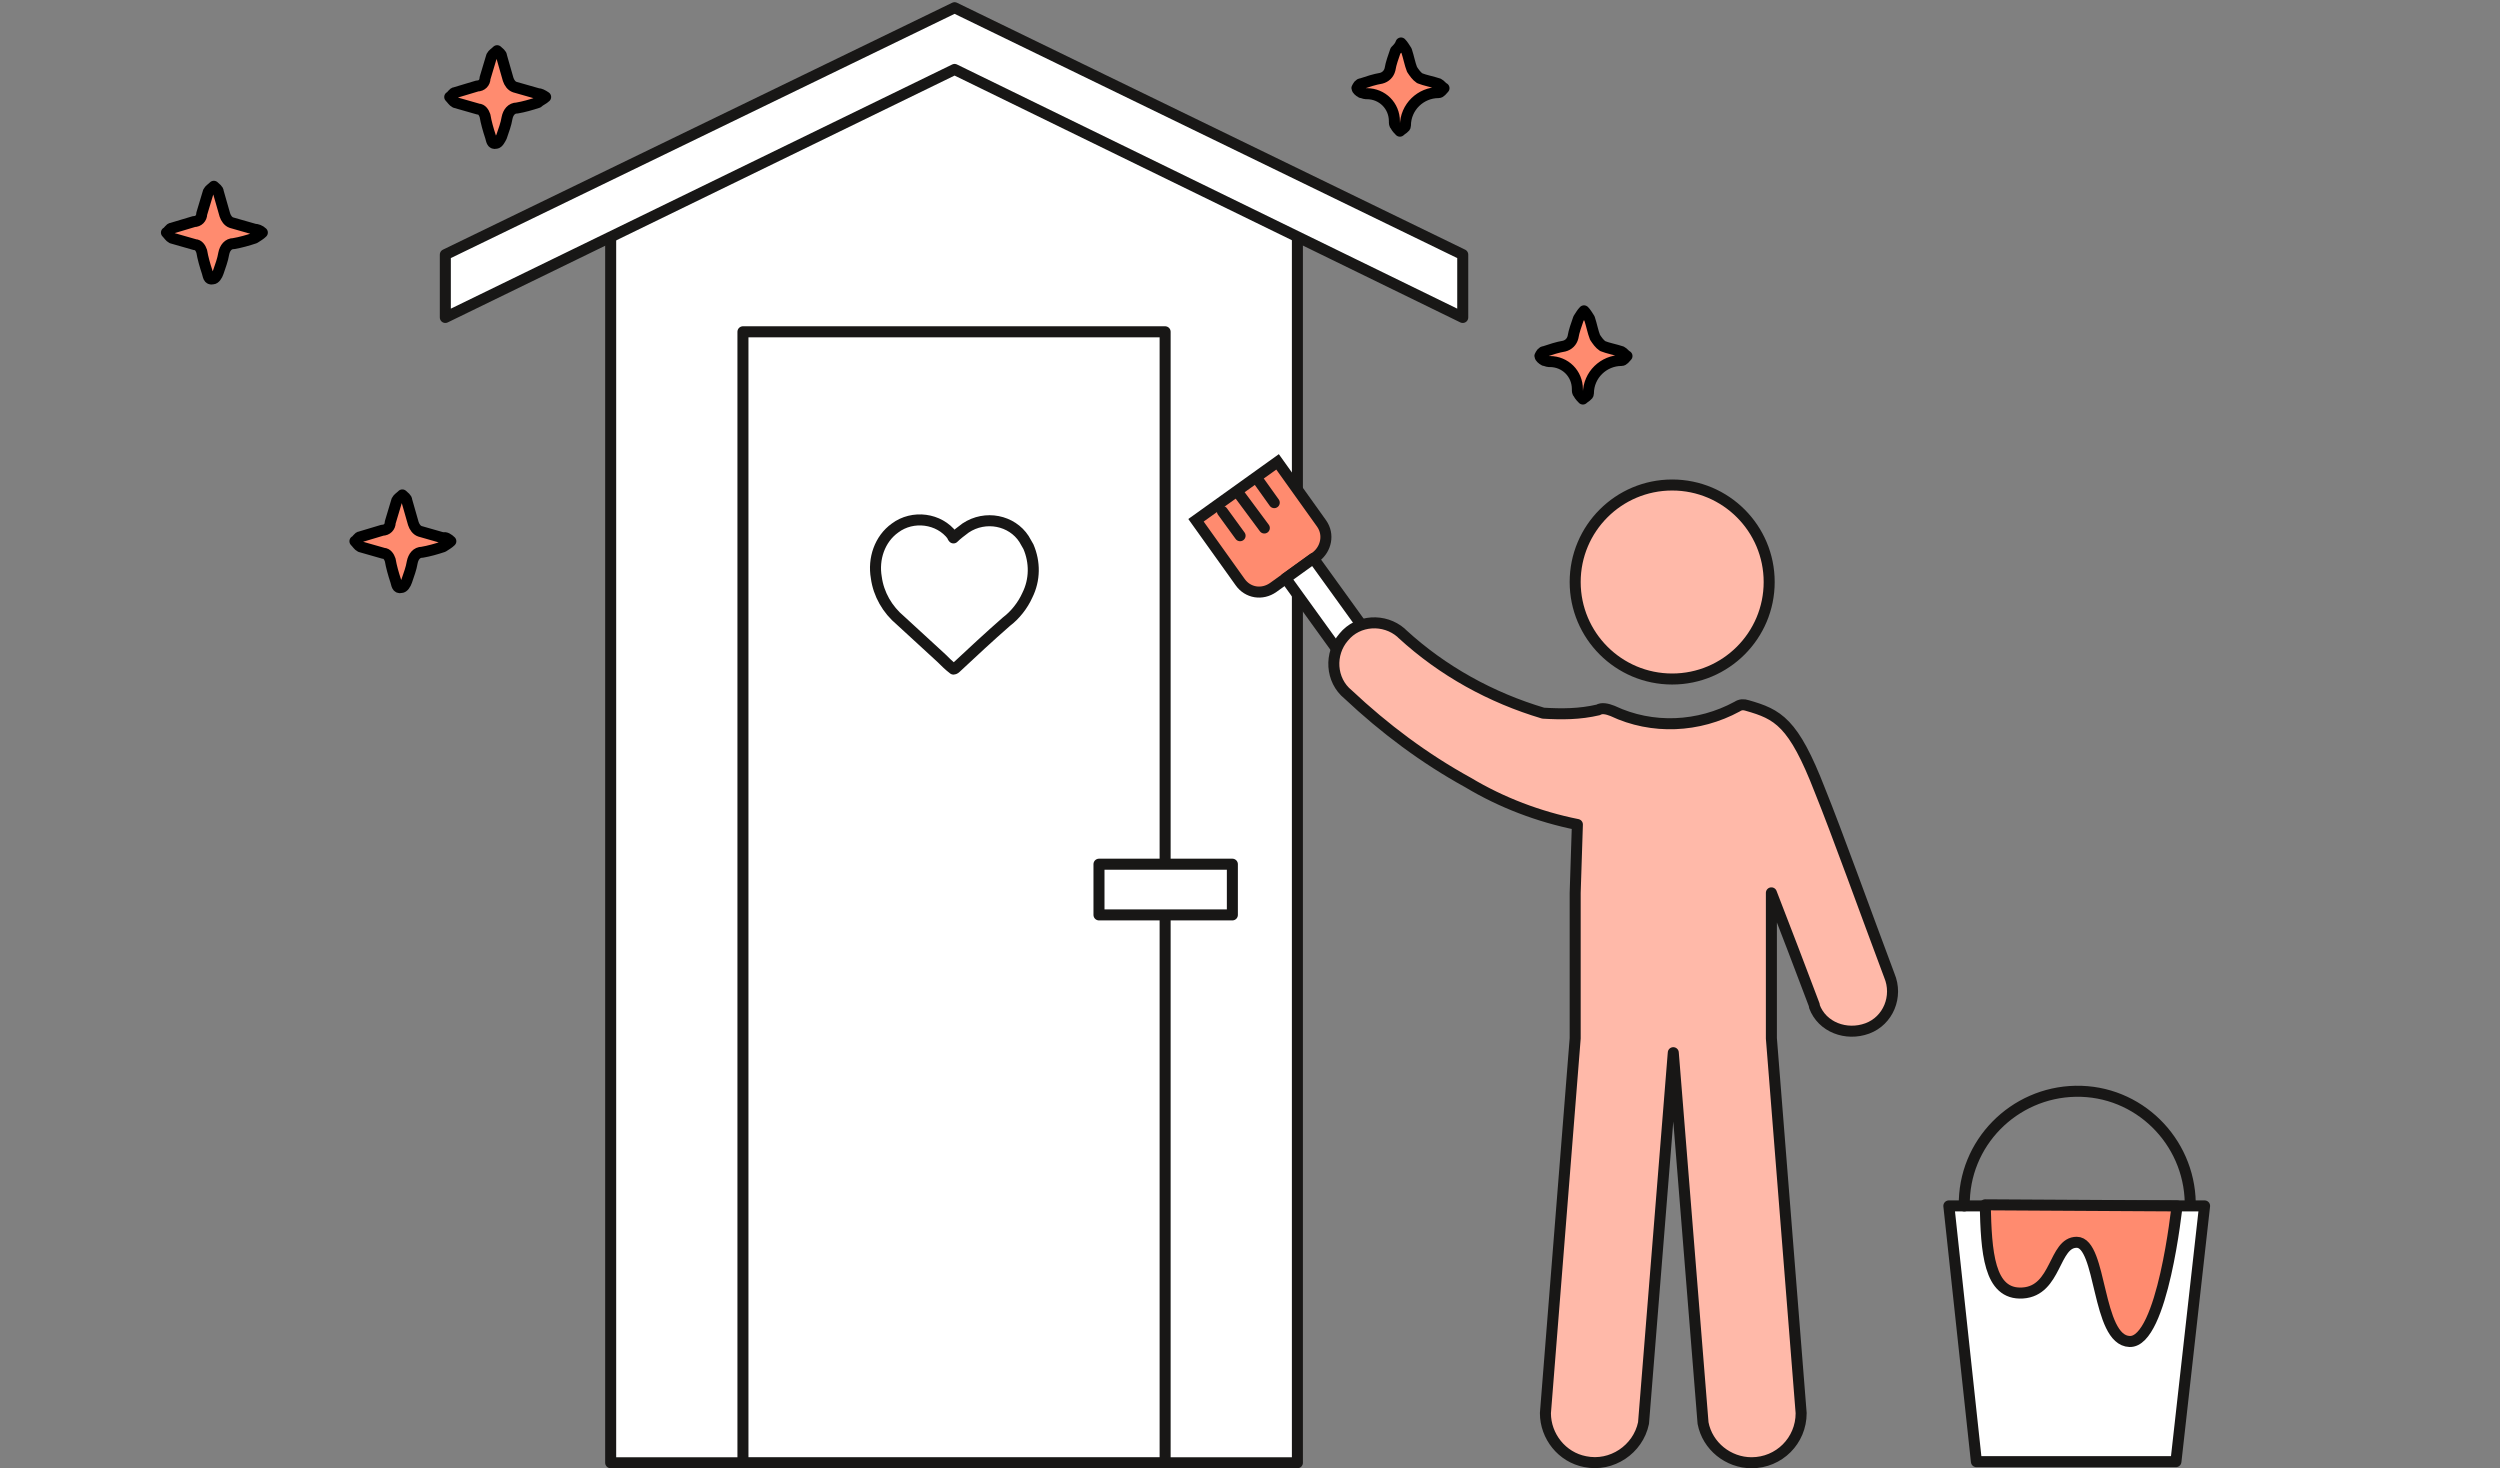
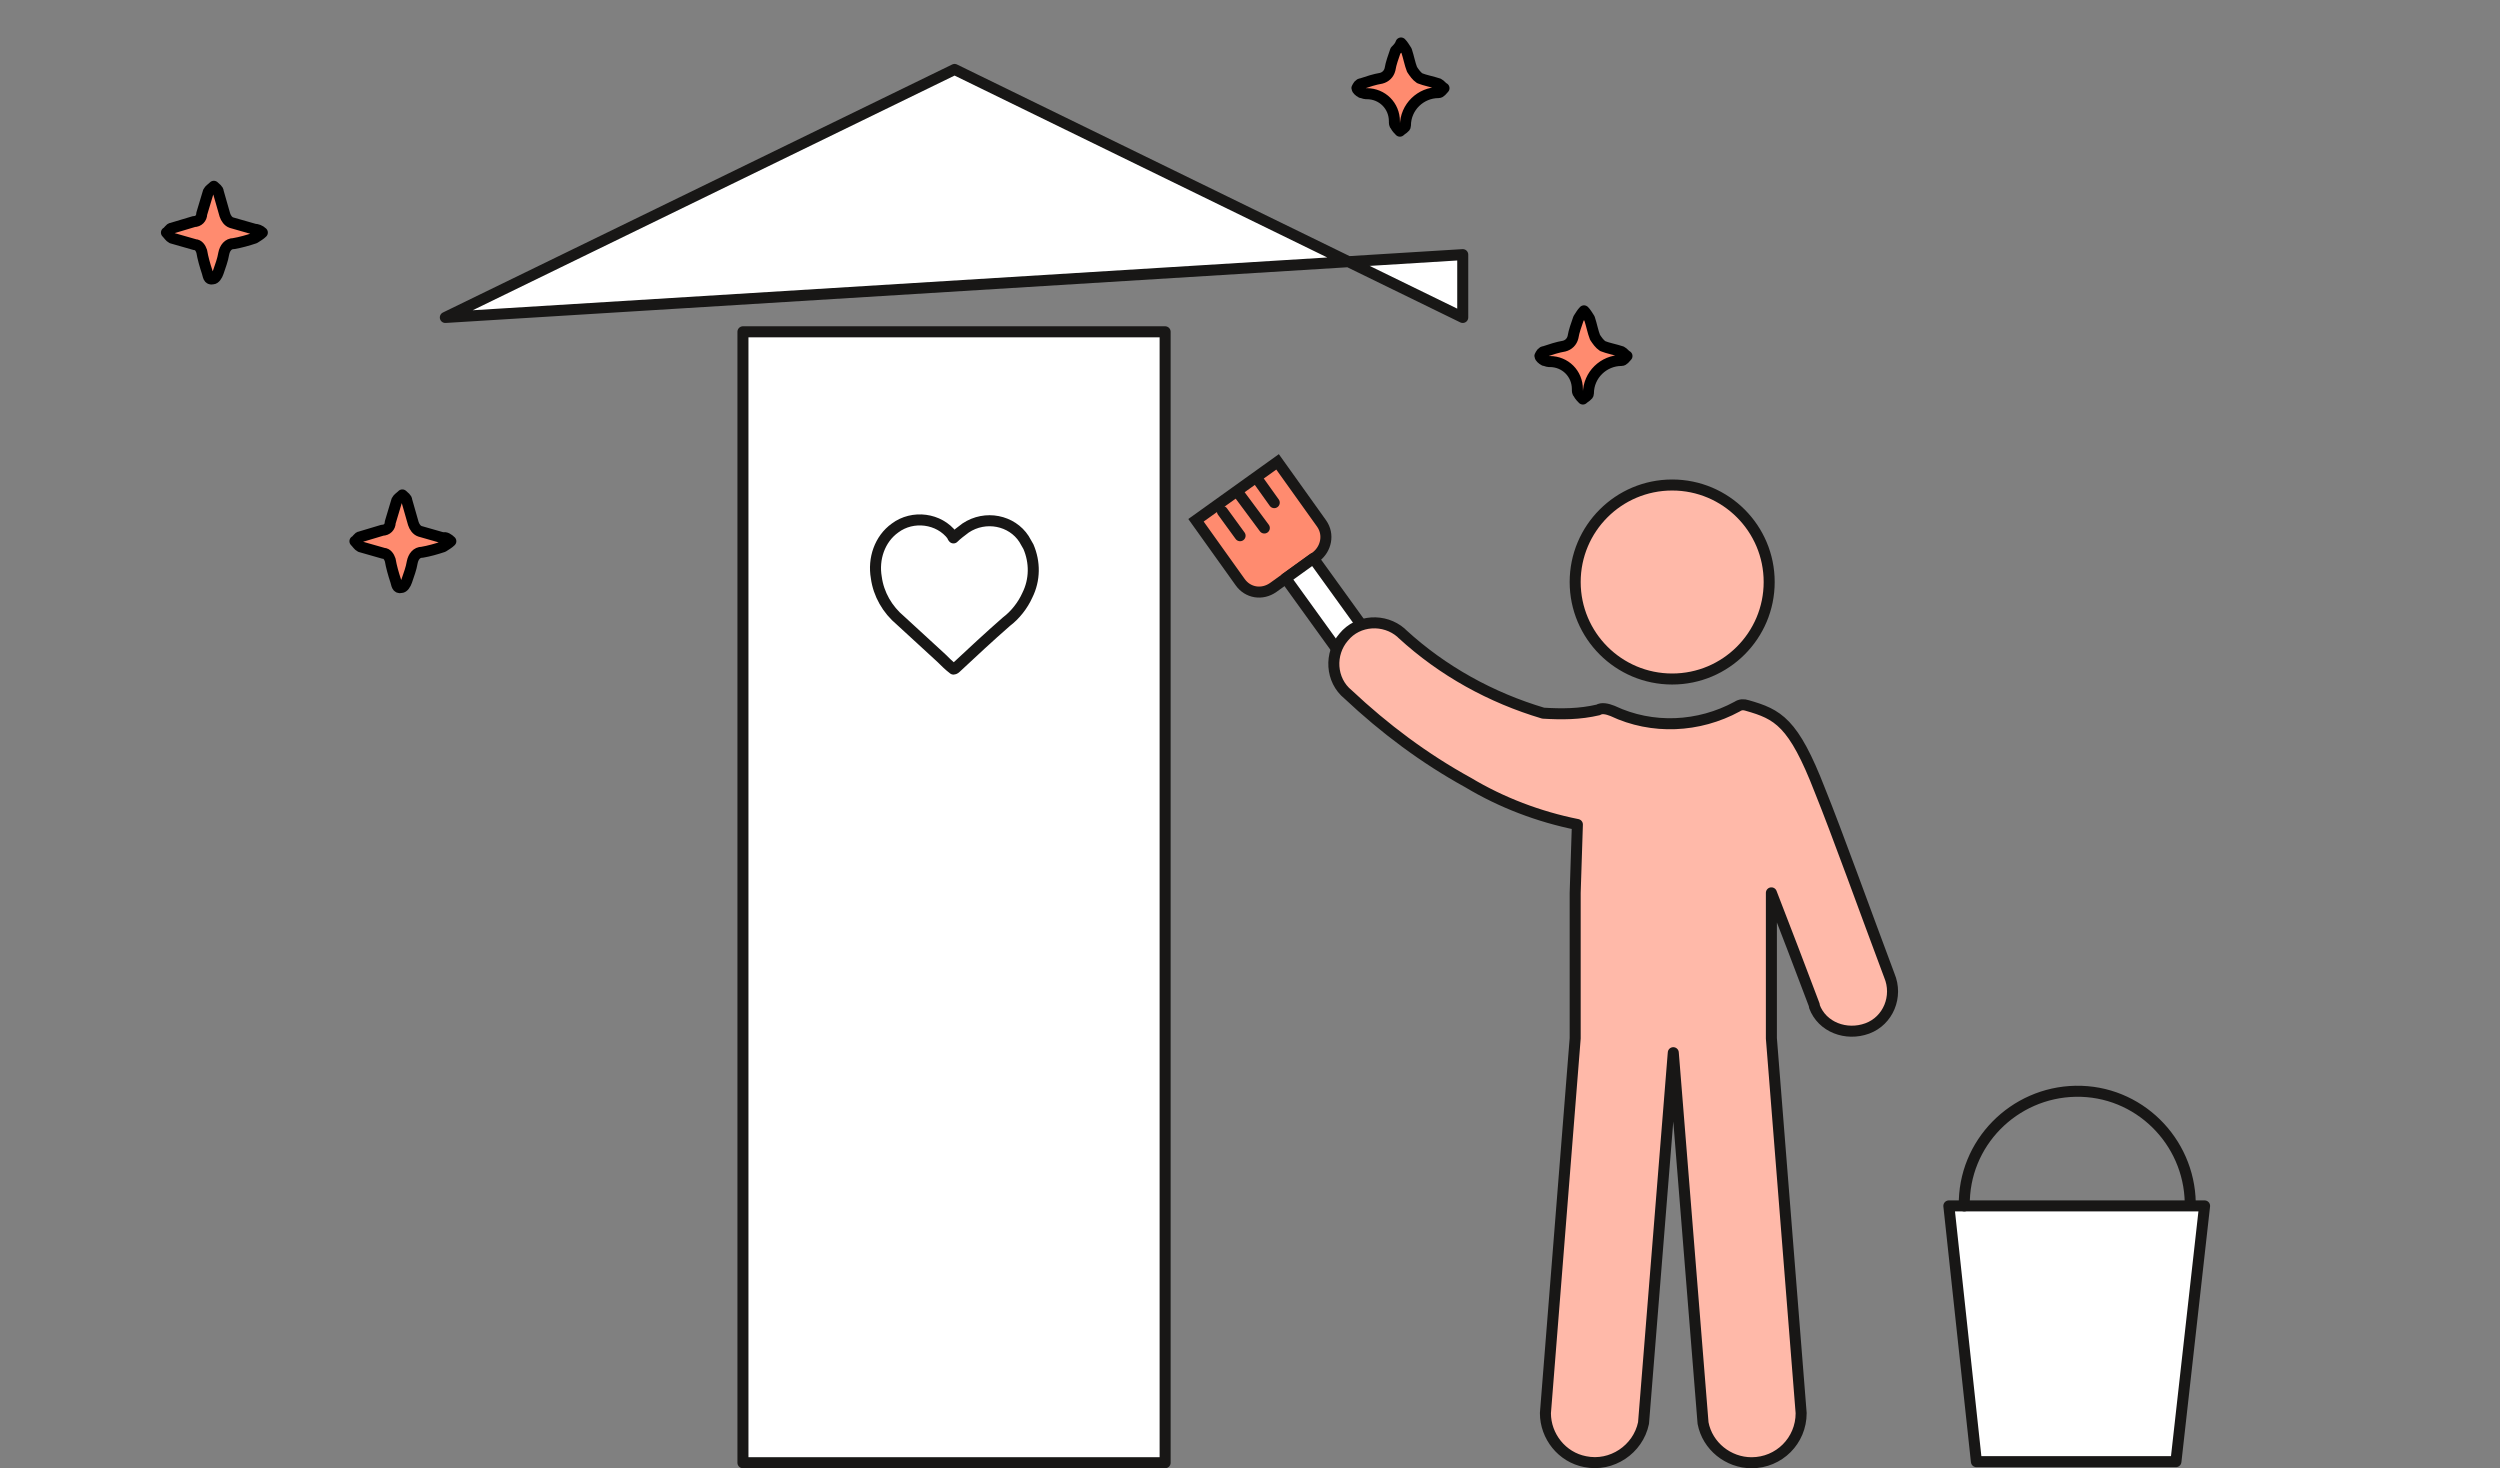
<svg xmlns="http://www.w3.org/2000/svg" enable-background="new 0 0 226.8 133.2" viewBox="0 0 226.8 133.2">
  <rect x="0" y="0" width="226.8" height="133.2" fill="#808080" stroke="none" />
-   <path d="m117.7 17.4-31.1-13.6-31.2 13.6v115.3h62.3z" fill="#fff" stroke="#181716" stroke-linecap="round" stroke-linejoin="round" />
-   <path d="m40.4 28.8 46.2-22.5 46.1 22.5v-5.7l-46.1-22.4-46.2 22.4z" fill="#fff" stroke="#181716" stroke-linecap="round" stroke-linejoin="round" />
+   <path d="m40.4 28.8 46.2-22.5 46.1 22.5v-5.7z" fill="#fff" stroke="#181716" stroke-linecap="round" stroke-linejoin="round" />
  <path d="m67.4 30.1h38.3v102.6h-38.3z" fill="#fff" stroke="#181716" stroke-linecap="round" stroke-linejoin="round" />
  <path d="m86.5 48.8c.3-.3.7-.6 1.1-.9 1.8-1.2 4.2-.7 5.3 1 .1.2.3.5.4.7.6 1.4.6 3-.1 4.4-.4.9-1.1 1.8-1.9 2.4-1.6 1.4-3.1 2.8-4.6 4.2 0 0-.1.1-.2.1-.4-.3-.8-.7-1.1-1-1.2-1.1-2.5-2.3-3.7-3.4-1.2-1-2-2.4-2.2-3.9-.3-1.7.3-3.5 1.7-4.5 1.6-1.2 4-.9 5.2.7 0 .1.1.2.1.2z" fill="none" stroke="#181716" stroke-linecap="round" stroke-linejoin="round" />
-   <path d="m99.7 78.4h12.1v4.6h-12.1z" fill="#fff" stroke="#181716" stroke-linecap="round" stroke-linejoin="round" />
  <path d="m23.8 21.1c-.2.2-.4.3-.7.5-.6.2-1.3.4-1.9.5-.5 0-.8.4-.9.9-.1.6-.3 1.1-.5 1.7-.1.3-.3.6-.5.6-.4.1-.4-.3-.5-.6-.2-.6-.4-1.3-.5-1.9-.1-.3-.3-.6-.6-.6-.7-.2-1.4-.4-2.1-.6-.2-.1-.3-.3-.5-.5.2-.1.3-.4.5-.4.7-.2 1.3-.4 2-.6.4 0 .7-.3.7-.7.2-.7.4-1.3.6-2 .1-.2.3-.3.5-.5.2.2.4.3.4.5.2.7.4 1.4.6 2.1.1.3.3.6.6.7.7.2 1.4.4 2.1.6.2 0 .5.1.7.3z" fill="#ff8b6f" stroke="#000" stroke-linecap="round" stroke-linejoin="round" />
-   <path d="m49.5 8.8c-.2.2-.5.3-.7.5-.6.2-1.3.4-1.9.5-.5 0-.8.4-.9.9-.1.6-.3 1.1-.5 1.7-.1.2-.3.6-.5.6-.4.1-.4-.3-.5-.6-.2-.6-.4-1.3-.5-1.9-.1-.3-.3-.6-.6-.6-.7-.2-1.4-.4-2.1-.6-.2-.1-.3-.3-.5-.5.2-.1.3-.4.5-.4.7-.2 1.3-.4 2-.6.4 0 .7-.3.7-.7.2-.7.4-1.3.6-2 .1-.2.3-.3.5-.5.2.2.4.3.4.5.2.7.4 1.4.6 2.1.1.3.3.6.6.7l2.1.6c.2 0 .4.1.7.3z" fill="#ff8b6f" stroke="#000" stroke-linecap="round" stroke-linejoin="round" />
  <path d="m40.9 49.1c-.2.2-.4.3-.7.5-.6.2-1.3.4-1.9.5-.5 0-.8.4-.9.9-.1.6-.3 1.1-.5 1.7-.1.3-.3.6-.5.6-.4.1-.4-.3-.5-.6-.2-.6-.4-1.3-.5-1.9-.1-.3-.3-.6-.6-.6-.7-.2-1.4-.4-2.1-.6-.2-.1-.3-.3-.5-.5.2-.1.3-.4.5-.4.7-.2 1.3-.4 2-.6.4 0 .7-.3.7-.7.2-.7.4-1.3.6-2 .1-.2.3-.3.5-.5.2.2.4.3.4.5.2.7.4 1.4.6 2.1.1.3.3.6.6.7.7.2 1.4.4 2.1.6.2-.1.5.1.7.3z" fill="#ff8b6f" stroke="#000" stroke-linecap="round" stroke-linejoin="round" />
  <path d="m143.7 28.2c.2.2.3.4.5.7.2.6.3 1.2.5 1.7.2.3.4.6.7.8.5.2 1.1.3 1.7.5.2.1.3.3.5.4-.2.2-.3.4-.5.4-1.6 0-3 1.3-3 3 0 .2-.3.3-.5.5-.1-.1-.3-.3-.4-.5-.1-.1-.1-.2-.1-.4 0-1.4-1.1-2.5-2.5-2.5 0 0 0 0-.1 0s-.3-.1-.4-.1c-.2-.1-.4-.3-.4-.4.1-.2.2-.4.4-.4.6-.2 1.2-.4 1.8-.5.4-.1.7-.4.8-.8.1-.6.3-1.1.5-1.7.2-.3.3-.5.5-.7z" fill="#ff8b6f" stroke="#000" stroke-linecap="round" stroke-linejoin="round" />
  <path d="m127.1 3.9c.2.2.3.4.5.7.2.6.3 1.2.5 1.7.2.3.4.6.7.8.5.2 1.1.3 1.7.5.2.1.3.3.5.4-.2.2-.3.4-.5.4-1.6 0-3 1.3-3 3 0 .2-.3.3-.5.5-.1-.1-.3-.3-.4-.5-.1-.1-.1-.2-.1-.4 0-1.4-1.1-2.5-2.5-2.5 0 0 0 0-.1 0s-.3-.1-.4-.1c-.2-.1-.4-.3-.4-.4.1-.2.2-.4.4-.4.6-.2 1.2-.4 1.8-.5.4-.1.7-.4.8-.8.1-.6.3-1.1.5-1.7.2-.2.4-.4.5-.7z" fill="#ff8b6f" stroke="#000" stroke-linecap="round" stroke-linejoin="round" />
  <g stroke="#181716">
    <path d="m119.4 50.5-3.9 2.8c-1 .7-2.3.5-3-.5l-4-5.6 7.4-5.3 4 5.6c.7 1 .4 2.3-.5 3z" fill="#ff8b6f" stroke-miterlimit="10" />
    <path d="m114.1 43.5 1.5 2.1" fill="none" stroke-linecap="round" stroke-linejoin="round" />
    <path d="m110.9 46.4 1.6 2.2" fill="none" stroke-linecap="round" stroke-linejoin="round" />
    <path d="m112.4 44.8 2.3 3.1" fill="none" stroke-linecap="round" stroke-linejoin="round" />
    <path d="m119.7 50.5h3.1v11.4h-3.1z" fill="#fff" stroke-linecap="round" stroke-linejoin="round" transform="matrix(.811 -.585 .585 .811 -9.982 81.538)" />
    <circle cx="151.7" cy="52.8" fill="#ffb9a9" r="8.8" stroke-linecap="round" stroke-linejoin="round" />
    <path d="m146.3 64.5c3.6 1.7 7.8 1.5 11.3-.4.3-.2.6-.2.9-.1 2.8.8 4.2 1.5 6.6 7.7 1.5 3.7 4.2 11.2 6.3 16.8.8 1.9-.1 4.1-2 4.8s-4.1-.1-4.8-2v-.1c-1.2-3.2-2.7-7.1-3.9-10.2v13.2l2.7 34c0 2.5-2 4.5-4.5 4.5-2.1 0-4-1.5-4.4-3.6l-2.7-33.6-2.7 33.6c-.5 2.4-2.9 4-5.3 3.5-2.1-.4-3.6-2.3-3.6-4.4l2.7-34v-13.2l.2-6.2c-3.5-.7-6.9-2-9.9-3.8-4-2.2-7.6-4.9-10.9-8-1.6-1.3-1.7-3.7-.4-5.2 1.3-1.6 3.7-1.7 5.2-.4 0 0 0 0 .1.1 3.7 3.4 8.1 5.8 12.8 7.2 1.7.1 3.3.1 5-.3.3-.2.8-.1 1.3.1z" fill="#ffb9a9" stroke-linecap="round" stroke-linejoin="round" />
    <path d="m197.4 132.6h-18.1l-2.5-23.2h23.2z" fill="#fff" stroke-linecap="round" stroke-linejoin="round" />
    <path d="m178.2 109.4c-.1-5.7 4.5-10.3 10.1-10.4 5.7-.1 10.3 4.5 10.4 10.1v.2" fill="none" stroke-linecap="round" stroke-linejoin="round" />
-     <path d="m197.5 109.4s-1.3 12.4-4.3 12.3-2.5-9-4.8-9c-2.1 0-1.8 4.4-4.9 4.6s-3.3-3.8-3.4-8z" fill="#ff8b6f" stroke-linecap="round" stroke-linejoin="round" />
  </g>
</svg>